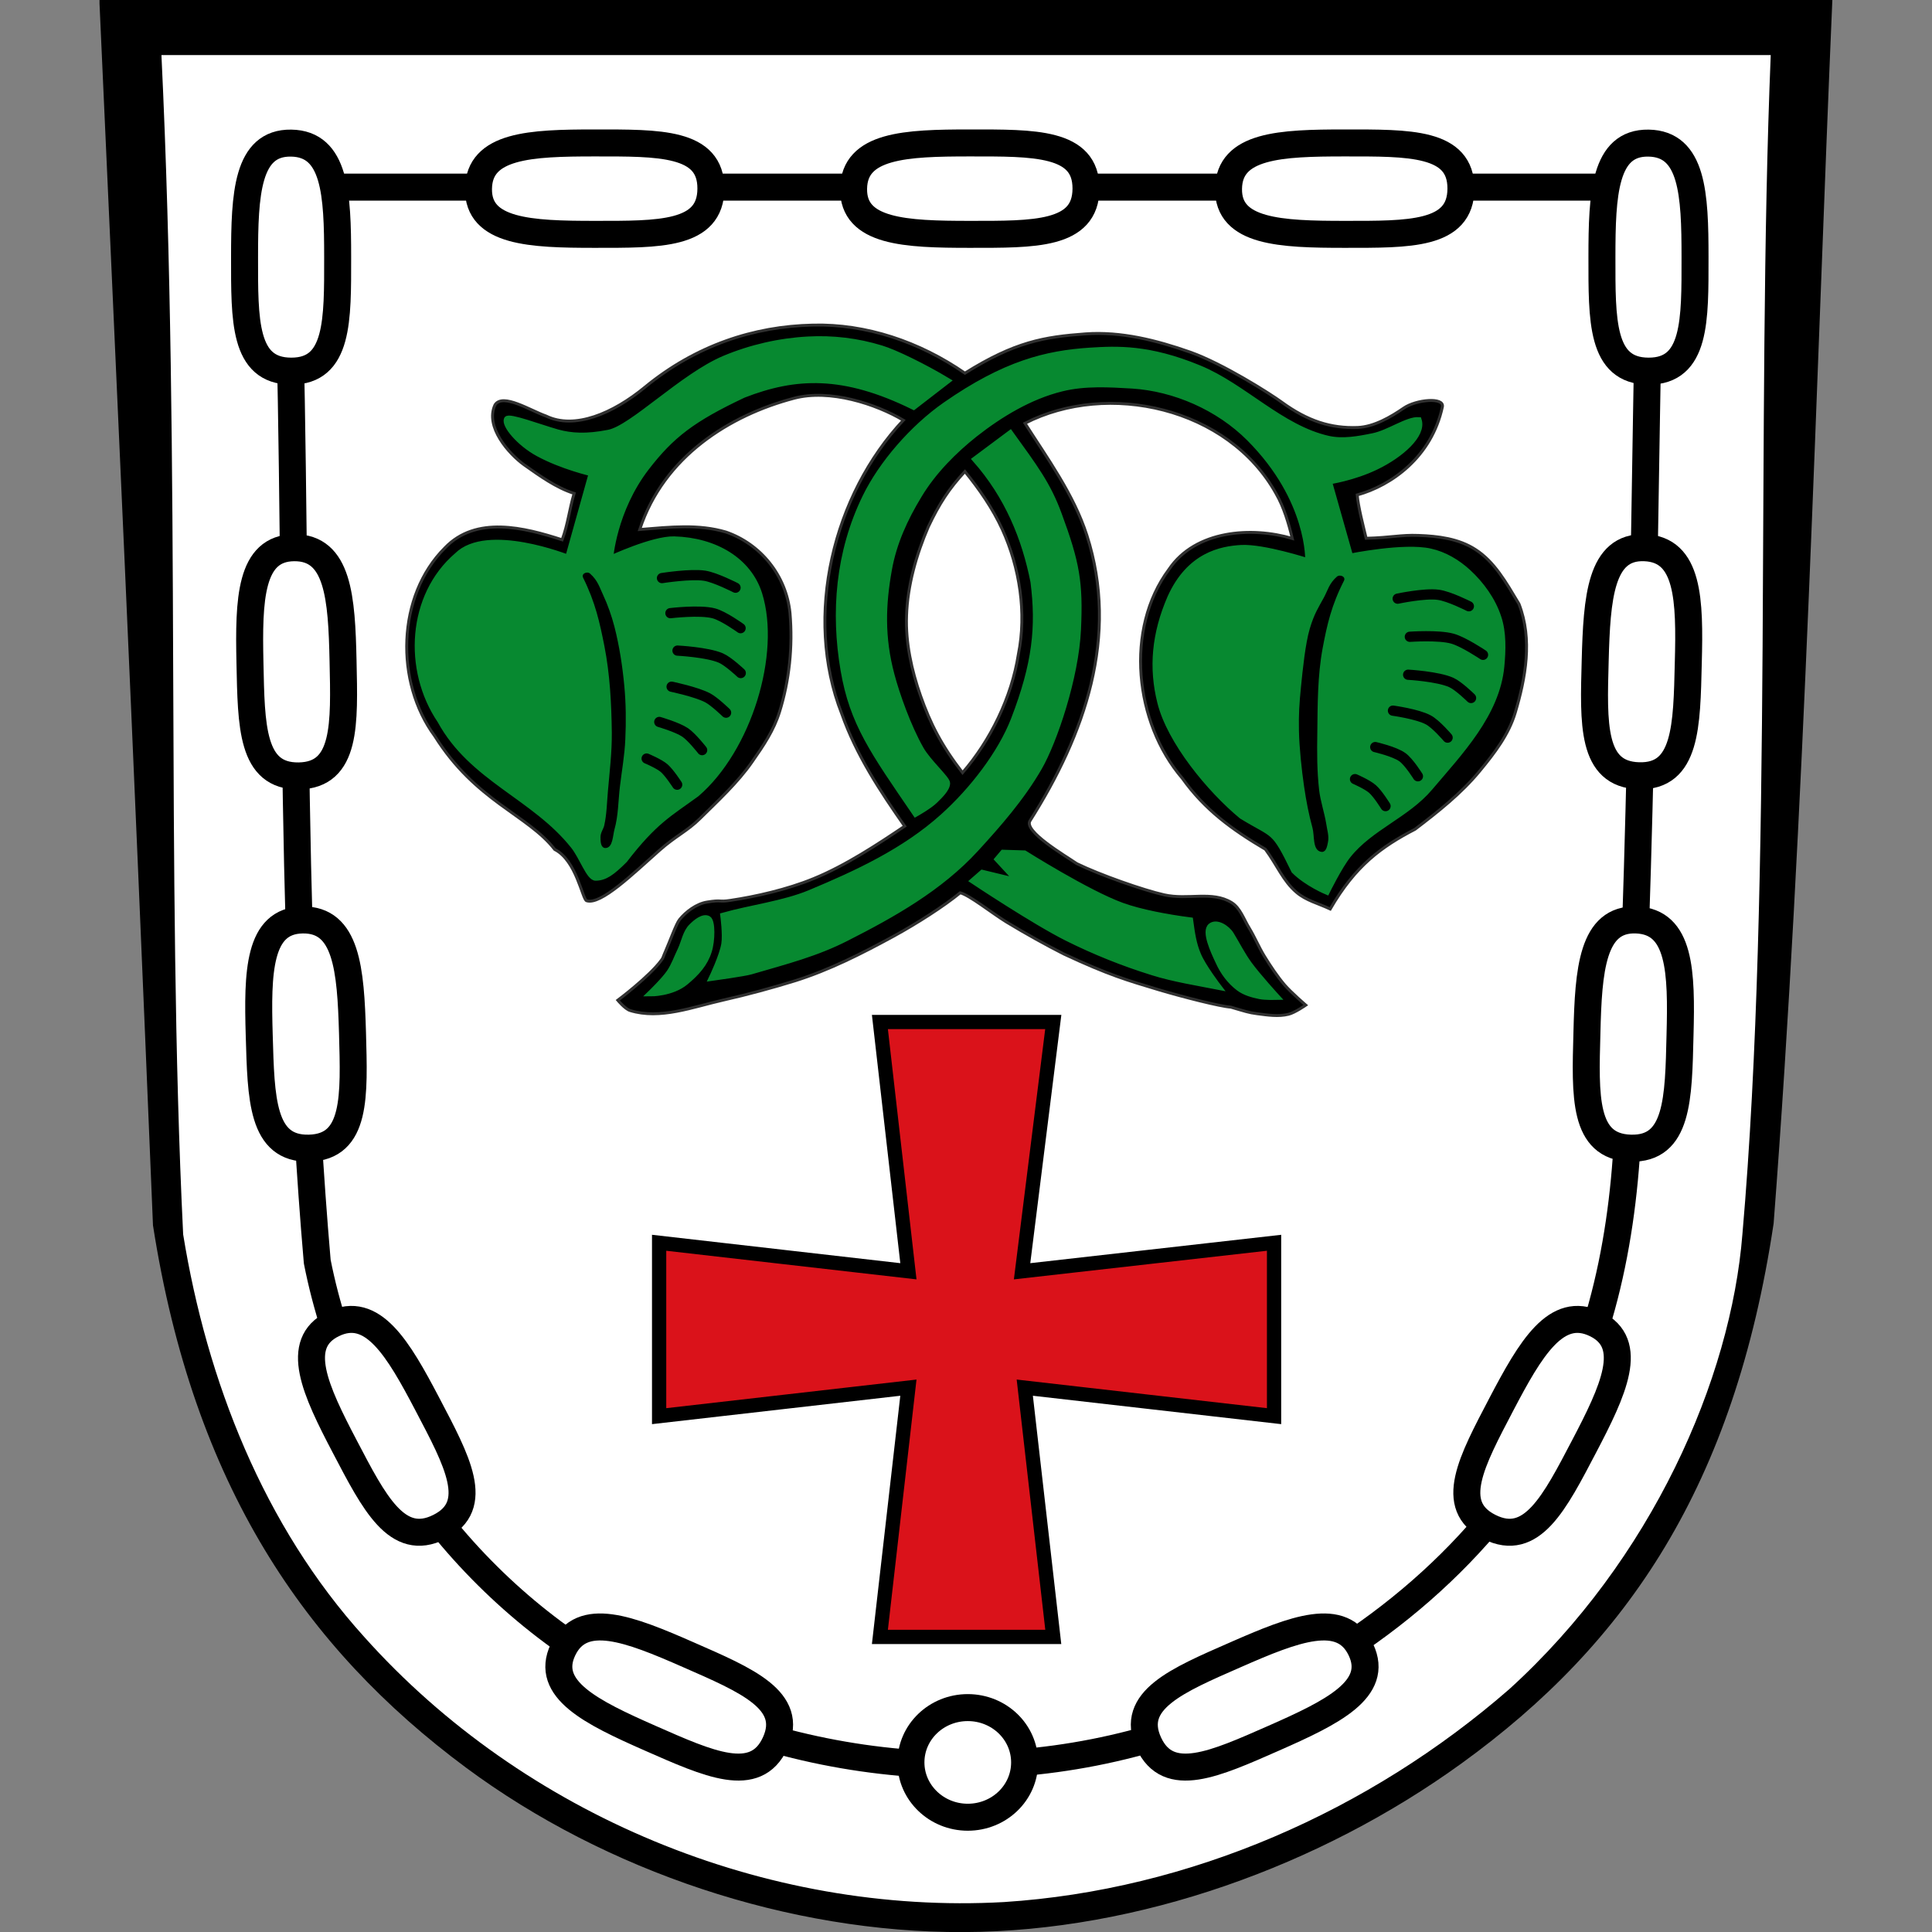
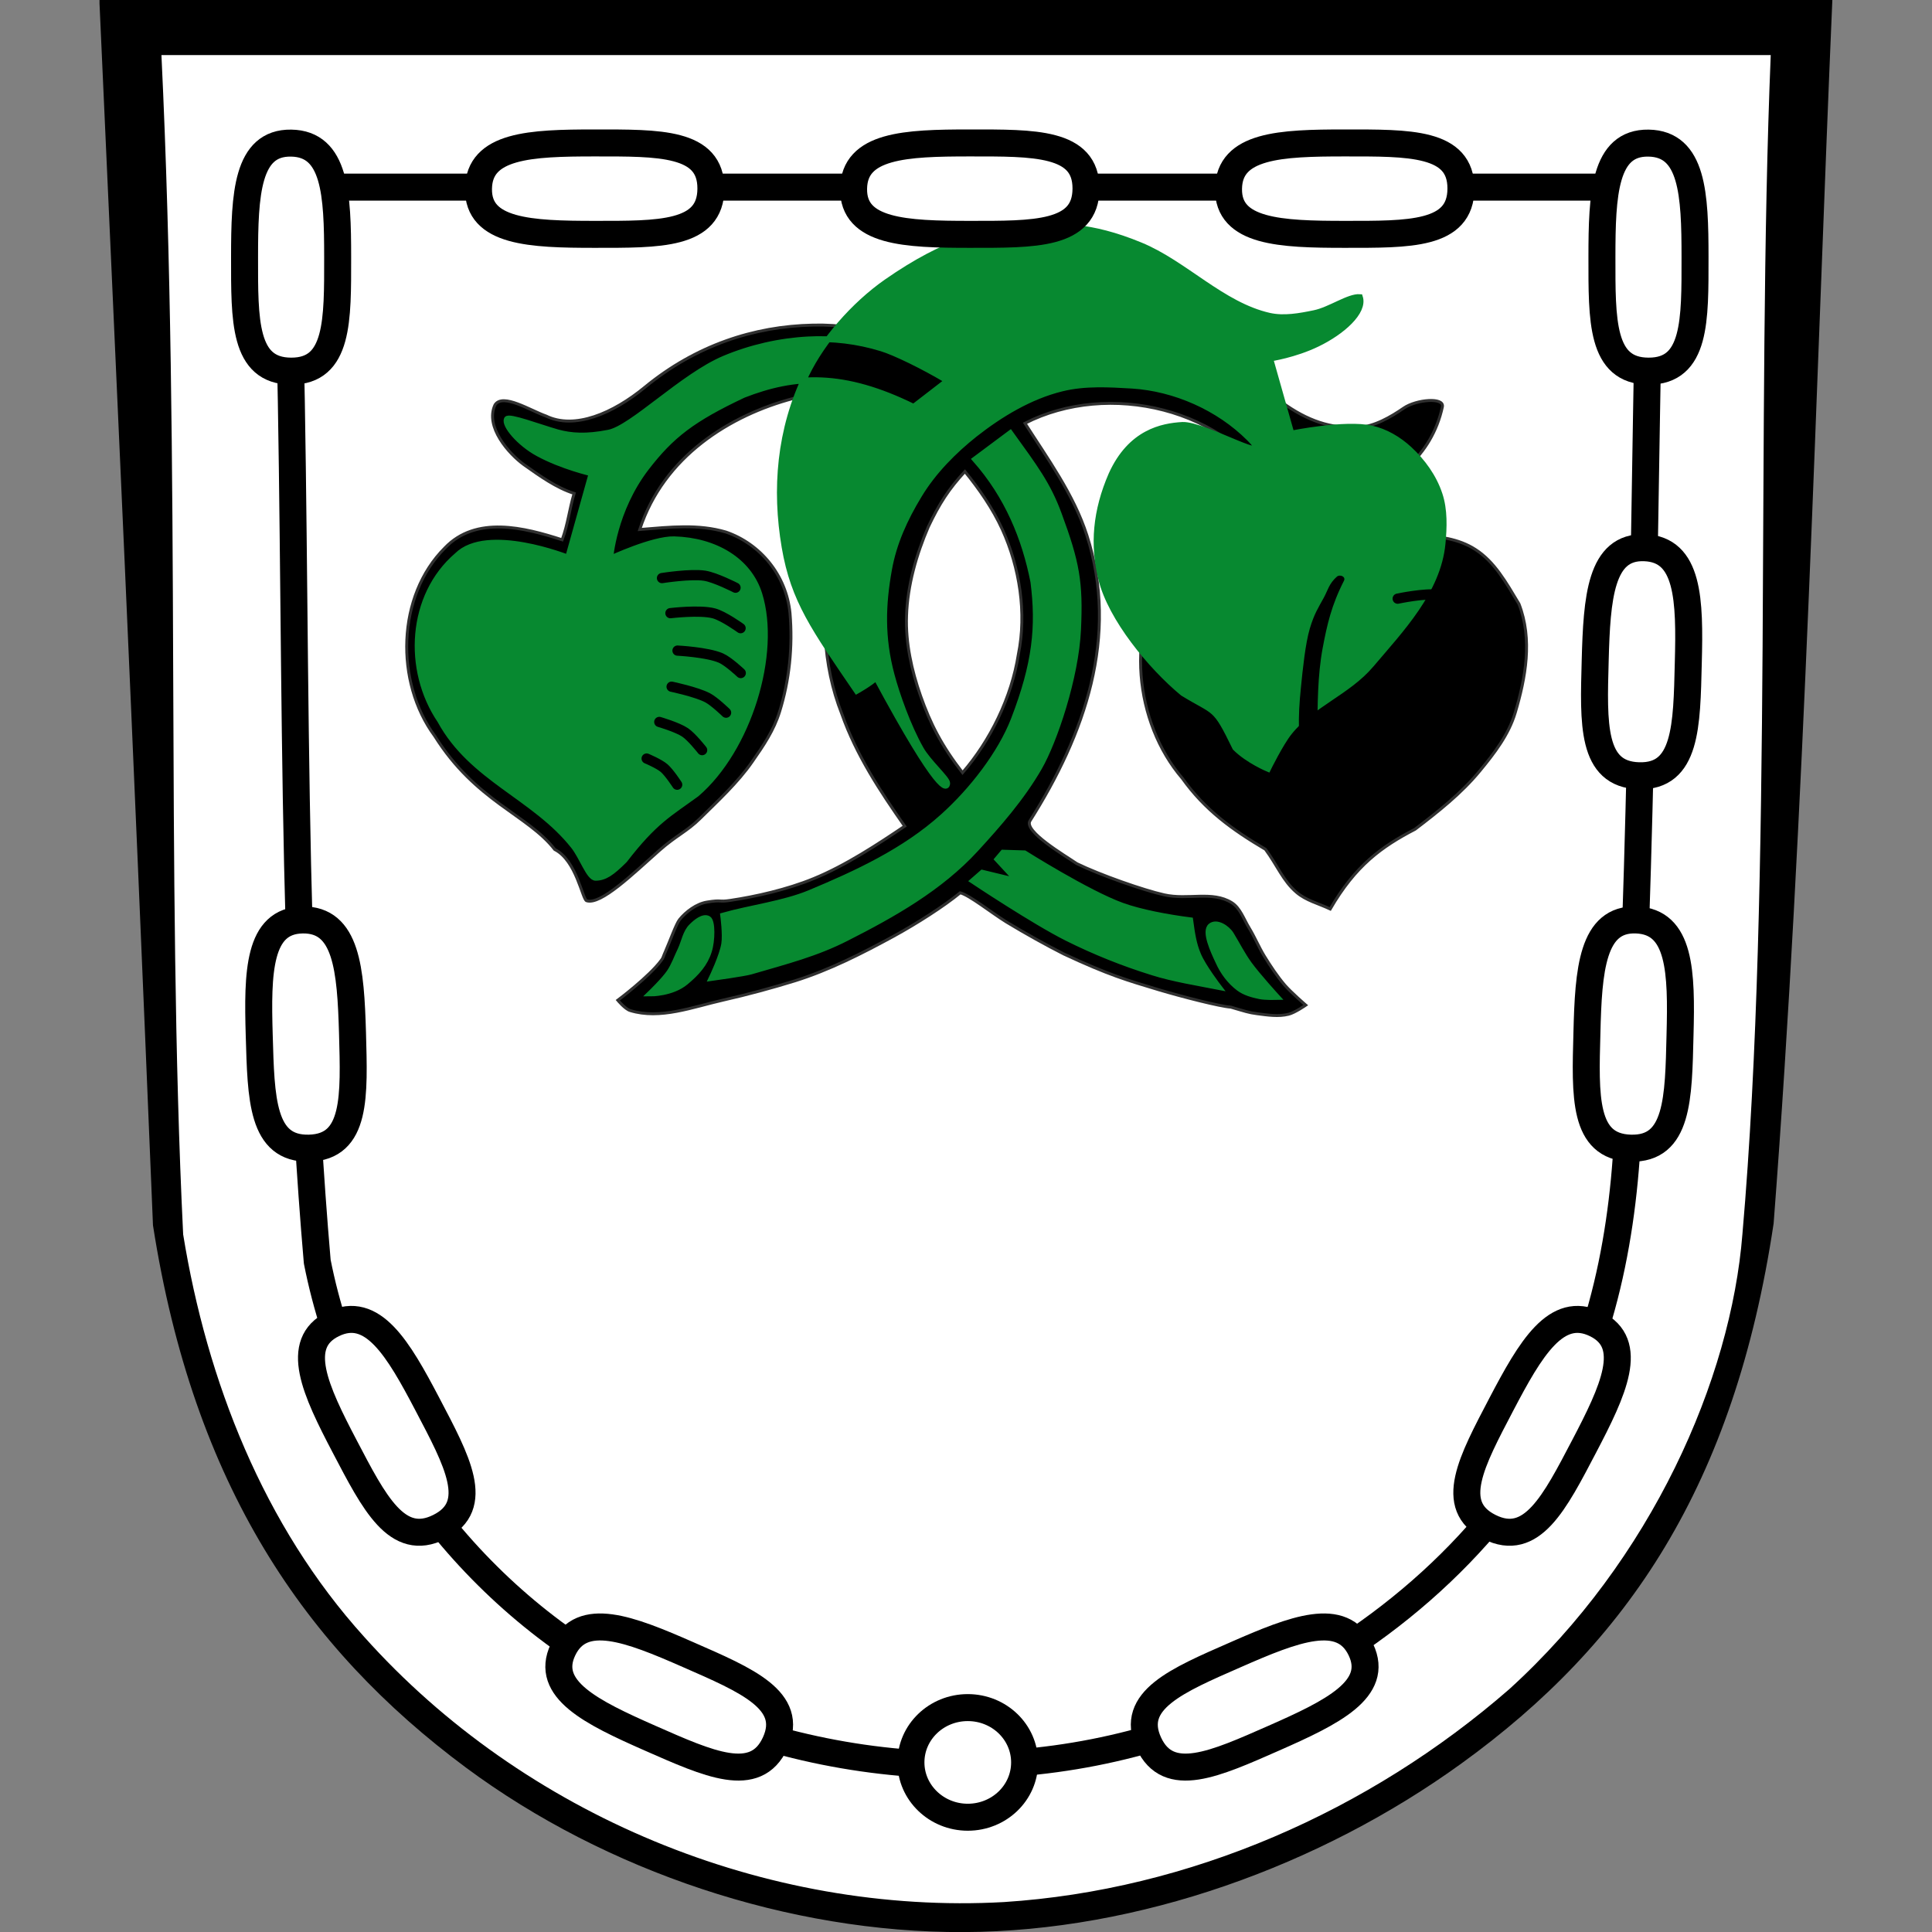
<svg xmlns="http://www.w3.org/2000/svg" version="1.1" id="svg4171" x="0px" y="0px" viewBox="0 0 1145.5 1145.5" style="enable-background:new 0 0 1145.5 1145.5;" xml:space="preserve">
  <rect x="0" y="0" width="1145.5" height="1145.5" fill="#808080" stroke="none" />
  <style type="text/css">
	.st0{stroke:#000000;stroke-width:0.8;stroke-linecap:round;stroke-miterlimit:3.2;}
	.st1{fill:#FFFFFF;stroke:#000000;stroke-width:0.8;stroke-linecap:round;stroke-miterlimit:3.2;}
	.st2{fill-rule:evenodd;clip-rule:evenodd;stroke:#303030;stroke-width:1.732;stroke-miterlimit:3.2;}
	.st3{fill-rule:evenodd;clip-rule:evenodd;fill:#078930;stroke:#078930;stroke-width:3.464;stroke-miterlimit:3.2;}
	.st4{fill:none;stroke:#000000;stroke-width:6.062;stroke-linecap:round;stroke-linejoin:round;stroke-miterlimit:3.2;}
	.st5{fill-rule:evenodd;clip-rule:evenodd;stroke:#000000;stroke-width:1.702;stroke-miterlimit:3.2;}
	.st6{fill-rule:evenodd;clip-rule:evenodd;stroke:#000000;stroke-width:1.687;stroke-miterlimit:3.2;}
	.st7{fill:#DA121A;stroke:#000000;stroke-width:8.453;stroke-linecap:round;stroke-miterlimit:3.2;}
	.st8{fill:none;stroke:#000000;stroke-width:16;stroke-linecap:round;stroke-linejoin:round;stroke-miterlimit:3.2;}
	.st9{fill:#FFFFFF;stroke:#000000;stroke-width:16;stroke-linecap:round;stroke-linejoin:round;stroke-miterlimit:3.2;}
</style>
  <g id="layer1" transform="translate(-0.5,380.05)">
    <path id="path4140-7" class="st0" d="M59.9-378C70.2-148.7,78.8,34.6,91.6,346.4c24,153.9,90,250.5,185.6,321.4   c82.6,61.2,191.2,97.7,294.6,97.3c103.9-0.4,211.4-39.4,295.1-100c98.3-71.1,161.6-164.8,184.8-319.8c18.6-242,25.4-507.3,34.8-725   H59.9L59.9-378z" />
    <path id="path4140-7-0" class="st1" d="M108.7,351.9c14.1,86.9,47.7,172.8,107.4,238.8C310.6,696.4,454.3,756,595.8,748.1   c110.2-7.1,216.7-53.9,299.8-126.3c84.6-76.8,131.6-184,138.4-270.2c18.3-209.9,8-486.2,16.8-699.4h-955   C107.6-101.6,98.3,139.8,108.7,351.9L108.7,351.9z" />
    <path id="path4259-0-9-2-5-6-5-0" class="st2" d="M382.9-150.5c-18.8,15.5-41.7,25.4-58.7,17.1c-9.2-3.2-25.6-13.8-30.2-6.6   c-6.1,12.9,8.2,29,17.2,35.5c9.2,6.5,19.2,13.7,29.7,17c-2.9,9.7-3.6,18-7.1,27.5c-22.5-7.3-51.1-14.5-69.5,4.8   c-28.5,28.4-29.7,79.5-6,111.6c24.3,38.7,55,46.5,71.1,67.2c12.9,6.5,16.4,29.6,18.9,30.4c8.4,2.7,27.4-15.9,43.1-29.8   c9.8-8.7,16.4-11.3,24.1-18.9c10.2-10.1,22.4-21.3,30.9-33.6c7-10,12.9-18.8,16.3-29.7c5.8-18.6,7.9-38.5,6.2-58.5   c-2.2-22.5-17.6-41.1-38-48.1c-16.4-4.8-32.6-3-51.1-1.5c14.2-43.4,53.5-67.8,91.4-77.8c21.3-5.7,48.8,3.4,64.9,13   c-41.3,44-59.4,115.9-36.5,174.1c8.6,24.4,22.8,45.9,37.3,66.6c-15.6,10.5-34.9,23.3-54,31.1c-15.8,6.5-34.6,10.7-49.4,12.9   c-7.3,1.1-4.6-0.5-13.8,1c-6.3,1-12.6,5.8-16.3,10.4c-2,2.5-5.8,13.1-8.1,18.3c-2,4.5-1.4,4.1-2.7,5.8c-7,9.6-25.8,23.7-25.8,23.7   s4.3,5.2,7.3,6.1c17.8,5.5,37.1-2.1,55.2-6.2c14.6-3.3,28.9-7.2,42.5-11.4c20.4-6.4,39.7-16.2,58.6-26.5   c13.7-7.5,29.8-17.8,39.4-25.7c5.4,1.3,18.8,12,27.4,17.3c11.4,6.9,23.8,13.8,34.1,19c26.8,12.5,37.4,15.5,56.3,21.2   c14.1,4.2,36.4,9.9,42.7,10.3c8.6,2.5,10.3,3.2,15.6,3.9c6.2,0.8,12.6,1.8,18.6,0.3c3.7-0.9,10.2-5.4,10.2-5.4s-8.7-7.5-12.5-11.9   c-4.5-5.3-8.4-11.2-12.1-17.2c-3.3-5.4-5.7-11.3-9-16.7c-3.2-5.2-5.3-11.9-10.4-15c-11.6-7.1-25.7-1.4-40-4.6   c-12.1-2.7-38.1-11.8-51.8-18.5c-7-4.8-31.6-19.2-27.7-25.4c32.4-51.1,53-109.3,33.7-169.3c-7.8-24.3-23.7-46-36.7-66.4   c49.1-25.2,120.6-9.5,149,41.9c4.4,7.6,7.4,17.5,9.5,26.4c-24-7.1-57.4-5-73.1,18.3c-26.3,35.3-20.4,91,7.9,123.9   c13.5,18.9,29.8,30.6,49.3,42.1c7,9.5,10.5,18.8,18.4,25.5c5.7,4.9,13,6.6,20,9.9c15-25.8,30.3-36.9,50.3-47.3   c13.4-10.2,27.4-21.2,38.4-34.6c8.5-10.3,17.1-21.4,21-34.5c6.1-20.5,10.4-43.4,2.2-64.5c-7.8-13-14.5-25-25.9-32.3   c-9.9-6.4-22.1-7.9-33.8-8.3c-10.3-0.4-16,1.3-30.9,1.7c-1.8-7.6-4.7-18.6-5.3-25.7c20.3-5.6,44.1-22.5,50.5-52.2   c1.3-5.9-15.5-4.4-22.9,0.7c-7.4,5.1-17.5,11.1-27.3,11.5c-15.8,0.6-29.6-3.7-45.2-15.1c-6.7-4.9-34.9-22.8-54.2-29.6   c-19.9-7-41-12.3-61.9-10.8c-24.9,1.8-42,4.8-71.6,23.3c-27-18.7-58.8-29.3-90.1-28.5C447.4-186.6,413-175.2,382.9-150.5   L382.9-150.5z M572.6-100.5c8.4,10.3,16.5,21.9,22.2,34.4c10.2,22.4,14.5,49.4,9.5,74c-4,25.6-16.7,51.3-33.1,70.2   c-12.4-16-19.1-29.1-24.9-45.6c-5.3-15.1-8.9-31.4-8.3-47.5c0.6-18.1,5.8-36.2,12.9-52.7C557.4-81.4,563.1-90.2,572.6-100.5z" />
-     <path id="path4259-0-9-2-5-0-0-4-9" class="st3" d="M562.3-154.3c-13.8-8.3-31.2-16.8-39.2-19.2c-14.3-4.4-28.9-6.1-43.5-5.3   c-16.9,0.9-34,4.8-49.7,11.4c-24.8,10.5-54.7,41.3-68.6,43.9c-13.2,2.6-22.1,2-30.2-0.2c-10.6-3-29-10-30.1-7.8   c-1.6,3.4,7.3,14.2,18.5,20.3c14.3,7.8,31.8,11.8,31.8,11.8l-14,50c0,0-47.9-19.1-65.8-1.3c-27.8,23.8-30.4,67.8-10,97.9   c18.8,34.5,55.6,44.9,79,74.3c5.2,6.5,9.3,19,13.2,18.9c5.4-0.1,9.5-2.9,17.1-10.5c17.8-23.1,26.5-27.4,42.7-39.2   c30.9-26.5,48.2-83.3,37.2-118.5c-6.2-19.8-26-31.8-50.5-32.5c-12.7-0.3-37.9,11.5-37.9,11.5s2-28.6,21.4-53.9   c14.9-19.3,27.3-28.9,57.6-43.2c30.8-12,59.3-13.4,100.9,7.1L562.3-154.3z M562.1,84.3c0-2.6-11.4-12.7-15.6-20.2   c-7.7-13.5-14.4-32.8-17.3-43.7c-6.1-22.6-5.3-42.2-1.6-62.8c2.8-15.7,9.3-30,17.8-44c8.6-14.3,20.9-26.5,33.1-36.2   c15-11.8,32.7-22.5,51.5-27.1c13.7-3.4,28.2-2.5,41.8-1.7c25.1,1.6,51.1,12.9,69.4,31.2c36.5,36.6,34.9,72.9,34.9,72.9   s-26.5-8.6-39.7-7.9c-11.8,0.7-30.6,4.2-42,29.4c-9.4,21.6-11.1,41.8-6,62.1c5.7,23.1,29.3,51.8,48.3,67.5   c19.9,12.2,18.8,7.1,31.1,32.4c7.6,7.6,19.4,12.5,19.4,12.5s7.4-15.1,12.6-21.6c13.2-16.6,34.8-23.9,48.5-40.1   c17.8-21,39.7-43.7,42.4-71.9c0.9-9.4,1.3-20-1.8-29.2c-3.4-10.3-10.1-19.5-17.9-26.7c-6.4-5.9-14.2-10.5-22.5-12.3   c-15.5-3.5-47.4,3-47.4,3l-12.6-44.5c0,0,14.4-2.1,28-8.7c14.5-7,28.1-18.9,25.2-27.7c-6.6-0.5-17.7,7.6-27,9.5   c-8.7,1.8-17.9,3.5-26.6,1.6c-28.1-6.3-50.3-31.1-76.7-41.9c-29.8-12.3-48.7-11.4-64.6-10.4c-26,1.7-50.5,7.7-85.7,32.2   c-19.5,13.6-37.9,34.9-47.5,54.6c-16.1,32.9-18.8,68.6-13,102.6c5.4,31.7,17.6,48.4,42.8,85.3c0,0,8.2-4.6,11.5-7.9   C557.7,91.8,562.1,87.7,562.1,84.3L562.1,84.3z M706.2,165.6c-13.3-1.7-29.5-4.7-40.5-8.7c-20.4-7.4-57.8-31-57.8-31l-12.7-0.4   l-3.3,3.9l12.1,13.1l-21.1-5.1l-5.5,4.8c0,0,36.3,24.2,55.7,33.9c16.4,8.2,33.4,15,50.8,20.4c12,3.8,26.8,6.2,39.1,8.6   c0,0-9.2-12-12.1-19C708.2,179.8,707.3,173.6,706.2,165.6L706.2,165.6z M735,205.8c3.6,2.7,8.1,3.9,12.4,4.8   c3.3,0.7,10.2,0.5,10.2,0.5s-11.5-12.6-16.5-19.5c-4-5.5-7.1-11.7-10.7-17.6c-2.4-3.9-8.6-7.8-12-5c-3.9,3.1,1.4,14.7,4.5,21.2   C725.6,196.3,729.8,201.9,735,205.8L735,205.8z M420.4,164.7c-2.9-1.6-7.2,1.9-9.8,4.5c-3.6,3.5-4.4,9.2-6.6,13.9   c-2.2,4.5-3.8,9.3-6.6,13.4c-3.2,4.7-11.3,12.5-11.3,12.5s12.8,0.1,21-6.8c6.6-5.5,11.4-10.9,13.7-18.3   C422.8,177.8,423,166.1,420.4,164.7z M422.5,199.8c0,0,19.4-2.7,23.1-3.8c21.6-6.3,38.9-10.7,56.9-19.9   c27.4-13.9,55.3-29.6,76.5-52.7c13.2-14.4,27.2-30.3,37.6-48.3c9-15.6,21.8-53.5,23.1-81.9c1.3-27.9-0.8-39.6-11.4-68.3   c-6.5-17.7-14.1-27.7-28.8-48.1l-20.8,15.5C597.9-86,608.1-61,613.2-35.1c3.4,26.7,1.2,48.5-11.6,81.7   c-7.8,20.1-24.6,41.9-42.1,57.6c-22.8,20.5-51.1,33.6-78.9,45.2c-15.4,6.4-35.4,8.9-51.3,13.4c0,0,1.5,11.2,0.6,16.8   C428.8,186.7,422.5,199.8,422.5,199.8L422.5,199.8z" />
+     <path id="path4259-0-9-2-5-0-0-4-9" class="st3" d="M562.3-154.3c-13.8-8.3-31.2-16.8-39.2-19.2c-14.3-4.4-28.9-6.1-43.5-5.3   c-16.9,0.9-34,4.8-49.7,11.4c-24.8,10.5-54.7,41.3-68.6,43.9c-13.2,2.6-22.1,2-30.2-0.2c-10.6-3-29-10-30.1-7.8   c-1.6,3.4,7.3,14.2,18.5,20.3c14.3,7.8,31.8,11.8,31.8,11.8l-14,50c0,0-47.9-19.1-65.8-1.3c-27.8,23.8-30.4,67.8-10,97.9   c18.8,34.5,55.6,44.9,79,74.3c5.2,6.5,9.3,19,13.2,18.9c5.4-0.1,9.5-2.9,17.1-10.5c17.8-23.1,26.5-27.4,42.7-39.2   c30.9-26.5,48.2-83.3,37.2-118.5c-6.2-19.8-26-31.8-50.5-32.5c-12.7-0.3-37.9,11.5-37.9,11.5s2-28.6,21.4-53.9   c14.9-19.3,27.3-28.9,57.6-43.2c30.8-12,59.3-13.4,100.9,7.1L562.3-154.3z M562.1,84.3c0-2.6-11.4-12.7-15.6-20.2   c-7.7-13.5-14.4-32.8-17.3-43.7c-6.1-22.6-5.3-42.2-1.6-62.8c2.8-15.7,9.3-30,17.8-44c8.6-14.3,20.9-26.5,33.1-36.2   c15-11.8,32.7-22.5,51.5-27.1c13.7-3.4,28.2-2.5,41.8-1.7c25.1,1.6,51.1,12.9,69.4,31.2s-26.5-8.6-39.7-7.9c-11.8,0.7-30.6,4.2-42,29.4c-9.4,21.6-11.1,41.8-6,62.1c5.7,23.1,29.3,51.8,48.3,67.5   c19.9,12.2,18.8,7.1,31.1,32.4c7.6,7.6,19.4,12.5,19.4,12.5s7.4-15.1,12.6-21.6c13.2-16.6,34.8-23.9,48.5-40.1   c17.8-21,39.7-43.7,42.4-71.9c0.9-9.4,1.3-20-1.8-29.2c-3.4-10.3-10.1-19.5-17.9-26.7c-6.4-5.9-14.2-10.5-22.5-12.3   c-15.5-3.5-47.4,3-47.4,3l-12.6-44.5c0,0,14.4-2.1,28-8.7c14.5-7,28.1-18.9,25.2-27.7c-6.6-0.5-17.7,7.6-27,9.5   c-8.7,1.8-17.9,3.5-26.6,1.6c-28.1-6.3-50.3-31.1-76.7-41.9c-29.8-12.3-48.7-11.4-64.6-10.4c-26,1.7-50.5,7.7-85.7,32.2   c-19.5,13.6-37.9,34.9-47.5,54.6c-16.1,32.9-18.8,68.6-13,102.6c5.4,31.7,17.6,48.4,42.8,85.3c0,0,8.2-4.6,11.5-7.9   C557.7,91.8,562.1,87.7,562.1,84.3L562.1,84.3z M706.2,165.6c-13.3-1.7-29.5-4.7-40.5-8.7c-20.4-7.4-57.8-31-57.8-31l-12.7-0.4   l-3.3,3.9l12.1,13.1l-21.1-5.1l-5.5,4.8c0,0,36.3,24.2,55.7,33.9c16.4,8.2,33.4,15,50.8,20.4c12,3.8,26.8,6.2,39.1,8.6   c0,0-9.2-12-12.1-19C708.2,179.8,707.3,173.6,706.2,165.6L706.2,165.6z M735,205.8c3.6,2.7,8.1,3.9,12.4,4.8   c3.3,0.7,10.2,0.5,10.2,0.5s-11.5-12.6-16.5-19.5c-4-5.5-7.1-11.7-10.7-17.6c-2.4-3.9-8.6-7.8-12-5c-3.9,3.1,1.4,14.7,4.5,21.2   C725.6,196.3,729.8,201.9,735,205.8L735,205.8z M420.4,164.7c-2.9-1.6-7.2,1.9-9.8,4.5c-3.6,3.5-4.4,9.2-6.6,13.9   c-2.2,4.5-3.8,9.3-6.6,13.4c-3.2,4.7-11.3,12.5-11.3,12.5s12.8,0.1,21-6.8c6.6-5.5,11.4-10.9,13.7-18.3   C422.8,177.8,423,166.1,420.4,164.7z M422.5,199.8c0,0,19.4-2.7,23.1-3.8c21.6-6.3,38.9-10.7,56.9-19.9   c27.4-13.9,55.3-29.6,76.5-52.7c13.2-14.4,27.2-30.3,37.6-48.3c9-15.6,21.8-53.5,23.1-81.9c1.3-27.9-0.8-39.6-11.4-68.3   c-6.5-17.7-14.1-27.7-28.8-48.1l-20.8,15.5C597.9-86,608.1-61,613.2-35.1c3.4,26.7,1.2,48.5-11.6,81.7   c-7.8,20.1-24.6,41.9-42.1,57.6c-22.8,20.5-51.1,33.6-78.9,45.2c-15.4,6.4-35.4,8.9-51.3,13.4c0,0,1.5,11.2,0.6,16.8   C428.8,186.7,422.5,199.8,422.5,199.8L422.5,199.8z" />
    <path id="path4336-1" class="st4" d="M383.9,69.7c0,0,7.4,3.1,10.4,5.7c3.1,2.7,7.7,9.8,7.7,9.8" />
    <path id="path4338-6" class="st4" d="M391.4,48c0,0,10.7,3.1,15.3,6.2c4,2.7,10.1,10.5,10.1,10.5" />
    <path id="path4340-8" class="st4" d="M398.7,27.1c0,0,14.8,3.1,21.4,6.6c4.1,2.2,10.9,8.8,10.9,8.8" />
    <path id="path4342-2" class="st4" d="M402.2,5.7c0,0,17.7,0.9,25.7,4.4c4.4,1.9,11.8,8.9,11.8,8.9" />
    <path id="path4344-2" class="st4" d="M398-16.5c0,0,17.4-2.1,25.7,0.1c5.8,1.5,15.9,8.8,15.9,8.8" />
    <path id="path4350-5" class="st4" d="M393-37.3c0,0,17-2.7,25.3-1.4c6.4,1,18.3,7.1,18.3,7.1" />
-     <path id="path4478-4" class="st5" d="M346.9-38.1c7.5,15.1,10,27,12.8,41c3.3,16.9,4.2,34.3,4.4,51.5c0.1,11.6-1.3,23.1-2.3,34.6   c-0.6,6.8-0.7,13.8-2.2,20.5c-0.5,2.3-2.2,4.3-2.2,6.7c0,2,0,5.6,1.9,5.7c3.7,0.2,3.7-6.7,4.7-10.4c2.3-8.1,2.2-16.8,3.2-25.2   c1.1-9.3,2.8-18.6,3.2-28c0.5-10.6,0.4-21.2-0.6-31.7c-1.1-11.7-2.9-23.4-5.8-34.8c-1.7-6.5-3.9-12.8-6.7-18.8   c-2.1-4.4-3-8.3-7.6-12.4C348.8-40.2,346.3-39.4,346.9-38.1L346.9-38.1z" />
    <path id="path4336-0-2" class="st4" d="M803.9,81.9c0,0,7.4,3.2,10.4,5.9c3.2,2.8,7.7,10.1,7.7,10.1" />
    <path id="path4338-9-0" class="st4" d="M815.9,62.9c0,0,11.4,2.6,16.1,6c3.9,2.8,9.2,11.3,9.2,11.3" />
    <path id="path4340-2-4" class="st4" d="M826.4,41.3c0,0,14.6,2,21,5.5c4.5,2.4,11.4,10.5,11.4,10.5" />
    <path id="path4342-9-9" class="st4" d="M835.4,20c0,0,17.6,1,25.6,4.6c4.4,2,11.7,9.2,11.7,9.2" />
    <path id="path4344-5-6" class="st4" d="M836.4-2.5c0,0,17-1.2,25.2,1.1c6.6,1.8,18.2,9.6,18.2,9.6" />
    <path id="path4350-8-6" class="st4" d="M829.2-25.1c0,0,16-3.4,24-2.3c6.4,0.8,18.2,6.8,18.2,6.8" />
    <path id="path4478-3-8" class="st6" d="M796.7-36.3C789.1-21.5,786.5-9.8,783.9,4c-3.1,16.6-3,33.7-3.2,50.6   c-0.2,11.3-0.2,22.7,1.1,34c0.8,6.7,3.1,13.2,4.2,19.9c0.5,3.6,1.8,7.3,1,10.8c-0.4,1.9-0.9,5.1-2.8,4.9c-4.7-0.4-3.4-9-4.7-13.6   c-2.2-8.1-3.6-15.2-5-24.7c-1.4-9.6-2.8-22.8-3-32.6c-0.2-9.8,0.2-15.9,1.2-26s2.6-25.7,5.2-34.4c2.6-8.8,5.1-12.4,8.3-18.3   c2.3-4.2,3-8.2,7.6-12.2C794.8-38.4,797.3-37.6,796.7-36.3L796.7-36.3z" />
-     <path id="rect4976" class="st7" d="M522.2,225.9l16.9,147.8l-147.8-16.9v102.8l147.8-16.9l-16.9,147.8H625l-16.9-147.8l147.8,16.9   V356.8l-149.4,16.9L625,225.9H522.2z" />
    <path id="path4140-7-0-6-5" class="st8" d="M170.1-259.8c8,209.2,0.5,419.1,18.5,627.8c21.1,106.7,93.6,202.9,192.6,252.2   c108.3,57,243.8,62.4,355.1,10.5c77.2-34.1,145.5-91.2,185.7-165.1c32.7-60.2,43.5-129.2,44.2-196.6c8.7-179.3,9-358.8,13.1-538.1   c-269.8,0-539.7,0-809.5,0C169.9-266.1,170-262.9,170.1-259.8L170.1-259.8z" />
    <path id="path5132-9" class="st9" d="M422-268.2c-0.1,27.7-30.8,27.1-68.9,27.1s-69.3-1.3-68.9-27.1c0.4-25.8,30.8-27.1,68.9-27.1   S422.1-295.9,422-268.2L422-268.2z" />
    <path id="path5132-4-6" class="st9" d="M644.4-268.2c-0.1,27.7-30.8,27.1-68.9,27.1s-69.3-1.3-68.9-27.1s30.8-27.1,68.9-27.1   C613.5-295.3,644.5-295.9,644.4-268.2L644.4-268.2z" />
    <path id="path5132-4-5-4" class="st9" d="M866.7-268.2c-0.1,27.7-30.8,27.1-68.9,27.1s-69.3-1.3-68.9-27.1s30.8-27.1,68.9-27.1   C835.9-295.3,866.8-295.9,866.7-268.2L866.7-268.2z" />
    <path id="path5132-7-44" class="st9" d="M173.1-160c-28.2-0.1-27.6-30.3-27.6-67.6s1.4-68,27.6-67.6s27.6,30.3,27.6,67.6   S201.3-159.9,173.1-160z" />
    <path id="path5132-7-4-7" class="st9" d="M977.9-160c-28.2-0.1-27.6-30.3-27.6-67.6s1.4-68,27.6-67.6s27.6,30.3,27.6,67.6   S1006.1-159.9,977.9-160z" />
-     <path id="path5132-7-49-42" class="st9" d="M177.7,80c-28.2,0.4-28.2-29.7-29-67.1s0-68,26.2-68.2s28.2,29.7,29,67.1   C204.7,49.1,206,79.5,177.7,80L177.7,80z" />
    <path id="path5132-7-49-4-60" class="st9" d="M972.2,79.9C944,79.1,945.3,49,946.3,11.7s3.1-68,29.3-67c26.2,1,26.9,30.9,25.9,68.3   C1000.6,50.3,1000.4,80.7,972.2,79.9z" />
    <path id="path5132-7-49-2-5" class="st9" d="M183.8,300.7c-28.2,0.7-28.5-29.5-29.6-66.9c-1.1-37.3-0.6-68,25.7-68.4   c26.2-0.4,28.5,29.5,29.6,66.9C210.5,269.7,212,300,183.8,300.7L183.8,300.7z" />
    <path id="path5132-7-49-4-6-2" class="st9" d="M967.3,300.7c-28.2-0.8-26.9-30.9-25.9-68.3c0.9-37.3,3.1-68,29.3-67   c26.2,1,26.9,30.9,25.9,68.3C995.7,271.1,995.5,301.5,967.3,300.7z" />
    <path id="path5132-7-49-2-8-7" class="st9" d="M261,525.3c-25.1,12.6-38.7-14.5-56.1-47.7c-17.4-33.2-30.5-61.1-7-72.6   c23.5-11.5,38.7,14.5,56.1,47.7S286.2,512.7,261,525.3z" />
    <path id="path5132-7-49-2-8-4-2" class="st9" d="M883.6,525.3c25.1,12.6,38.7-14.5,56.1-47.7c17.4-33.2,30.5-61.1,7-72.6   c-23.5-11.5-38.7,14.5-56.1,47.7C873.2,486,858.5,512.7,883.6,525.3z" />
    <path id="path5132-7-49-2-8-1-4" class="st9" d="M460.1,653.4c-11.6,25.2-39.4,12.4-74.2-2.9c-34.7-15.3-62.7-29-51.6-52.4   c11.1-23.4,39.4-12.4,74.2,2.9C443.2,616.2,471.7,628.1,460.1,653.4L460.1,653.4z" />
    <path id="path5132-7-49-2-8-1-8-9" class="st9" d="M681.6,653.4c11.6,25.2,39.4,12.4,74.2-2.9c34.7-15.3,62.7-29,51.6-52.4   c-11.1-23.4-39.4-12.4-74.2,2.9C698.5,616.2,670,628.1,681.6,653.4z" />
    <path id="path5303-9" class="st9" d="M608,664.9c0,18-15.1,32.5-33.7,32.5s-33.7-14.6-33.7-32.5c0-18,15.1-32.5,33.7-32.5   S608,646.9,608,664.9z" />
  </g>
</svg>